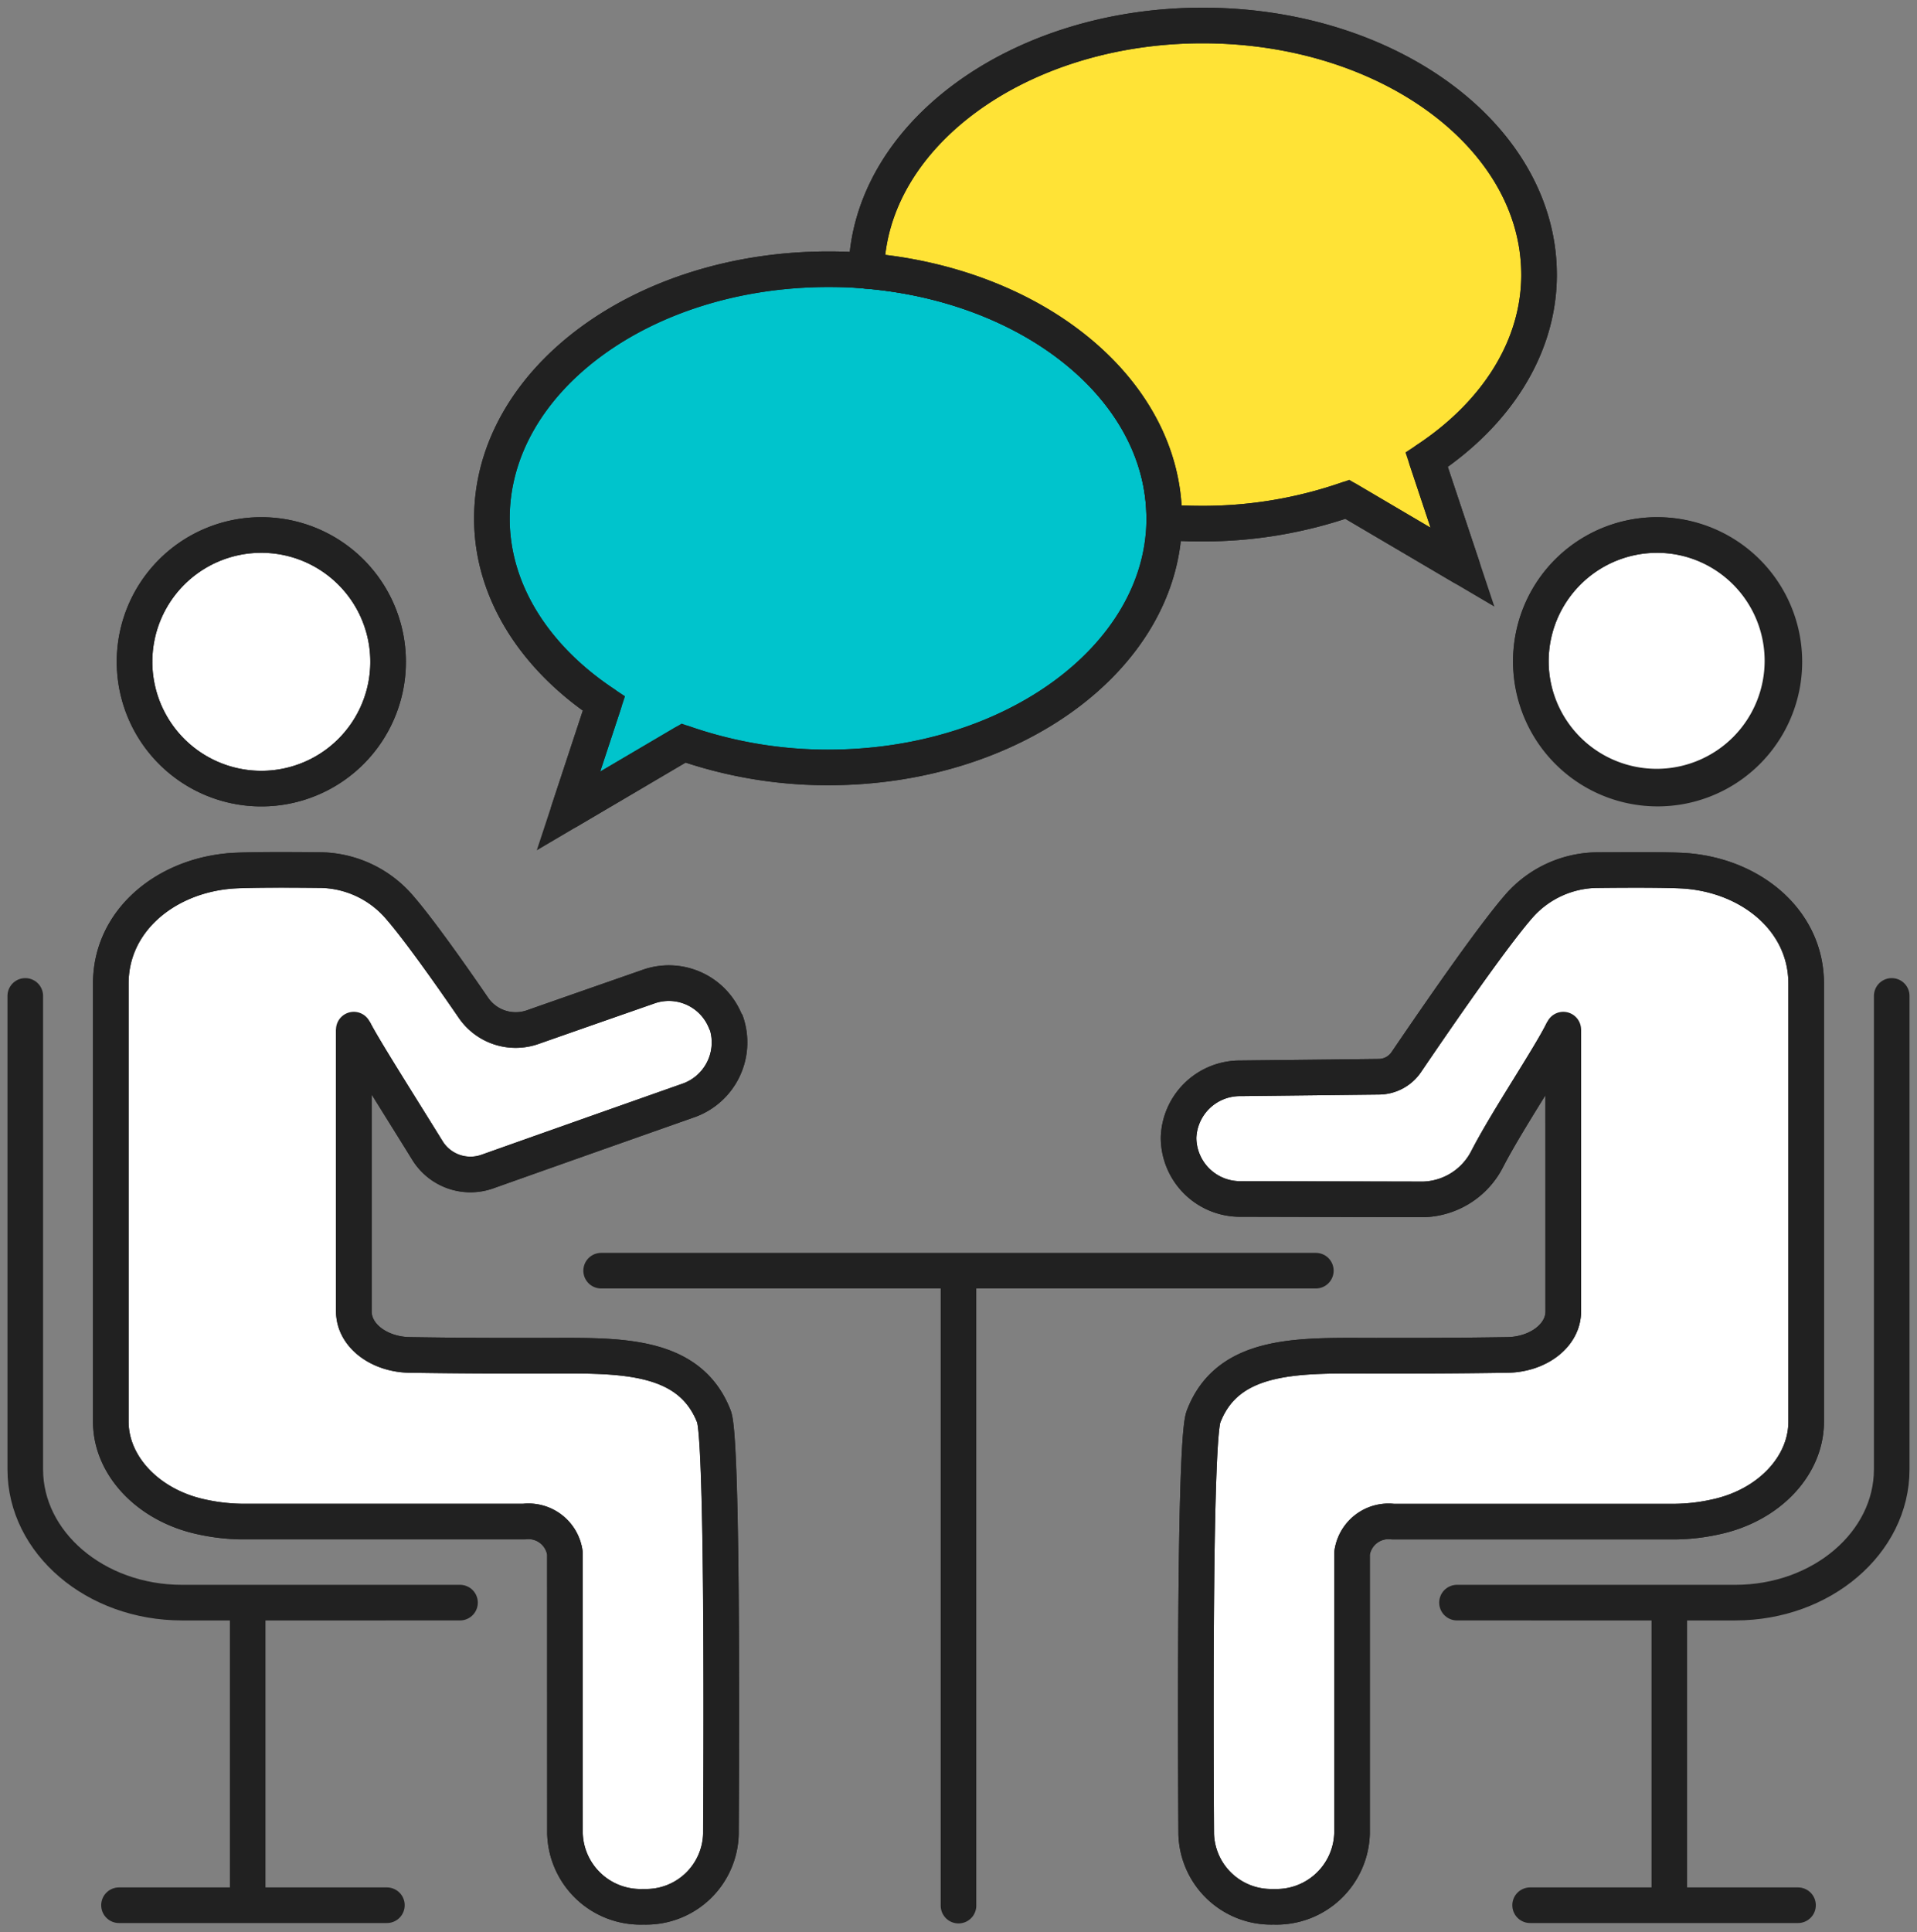
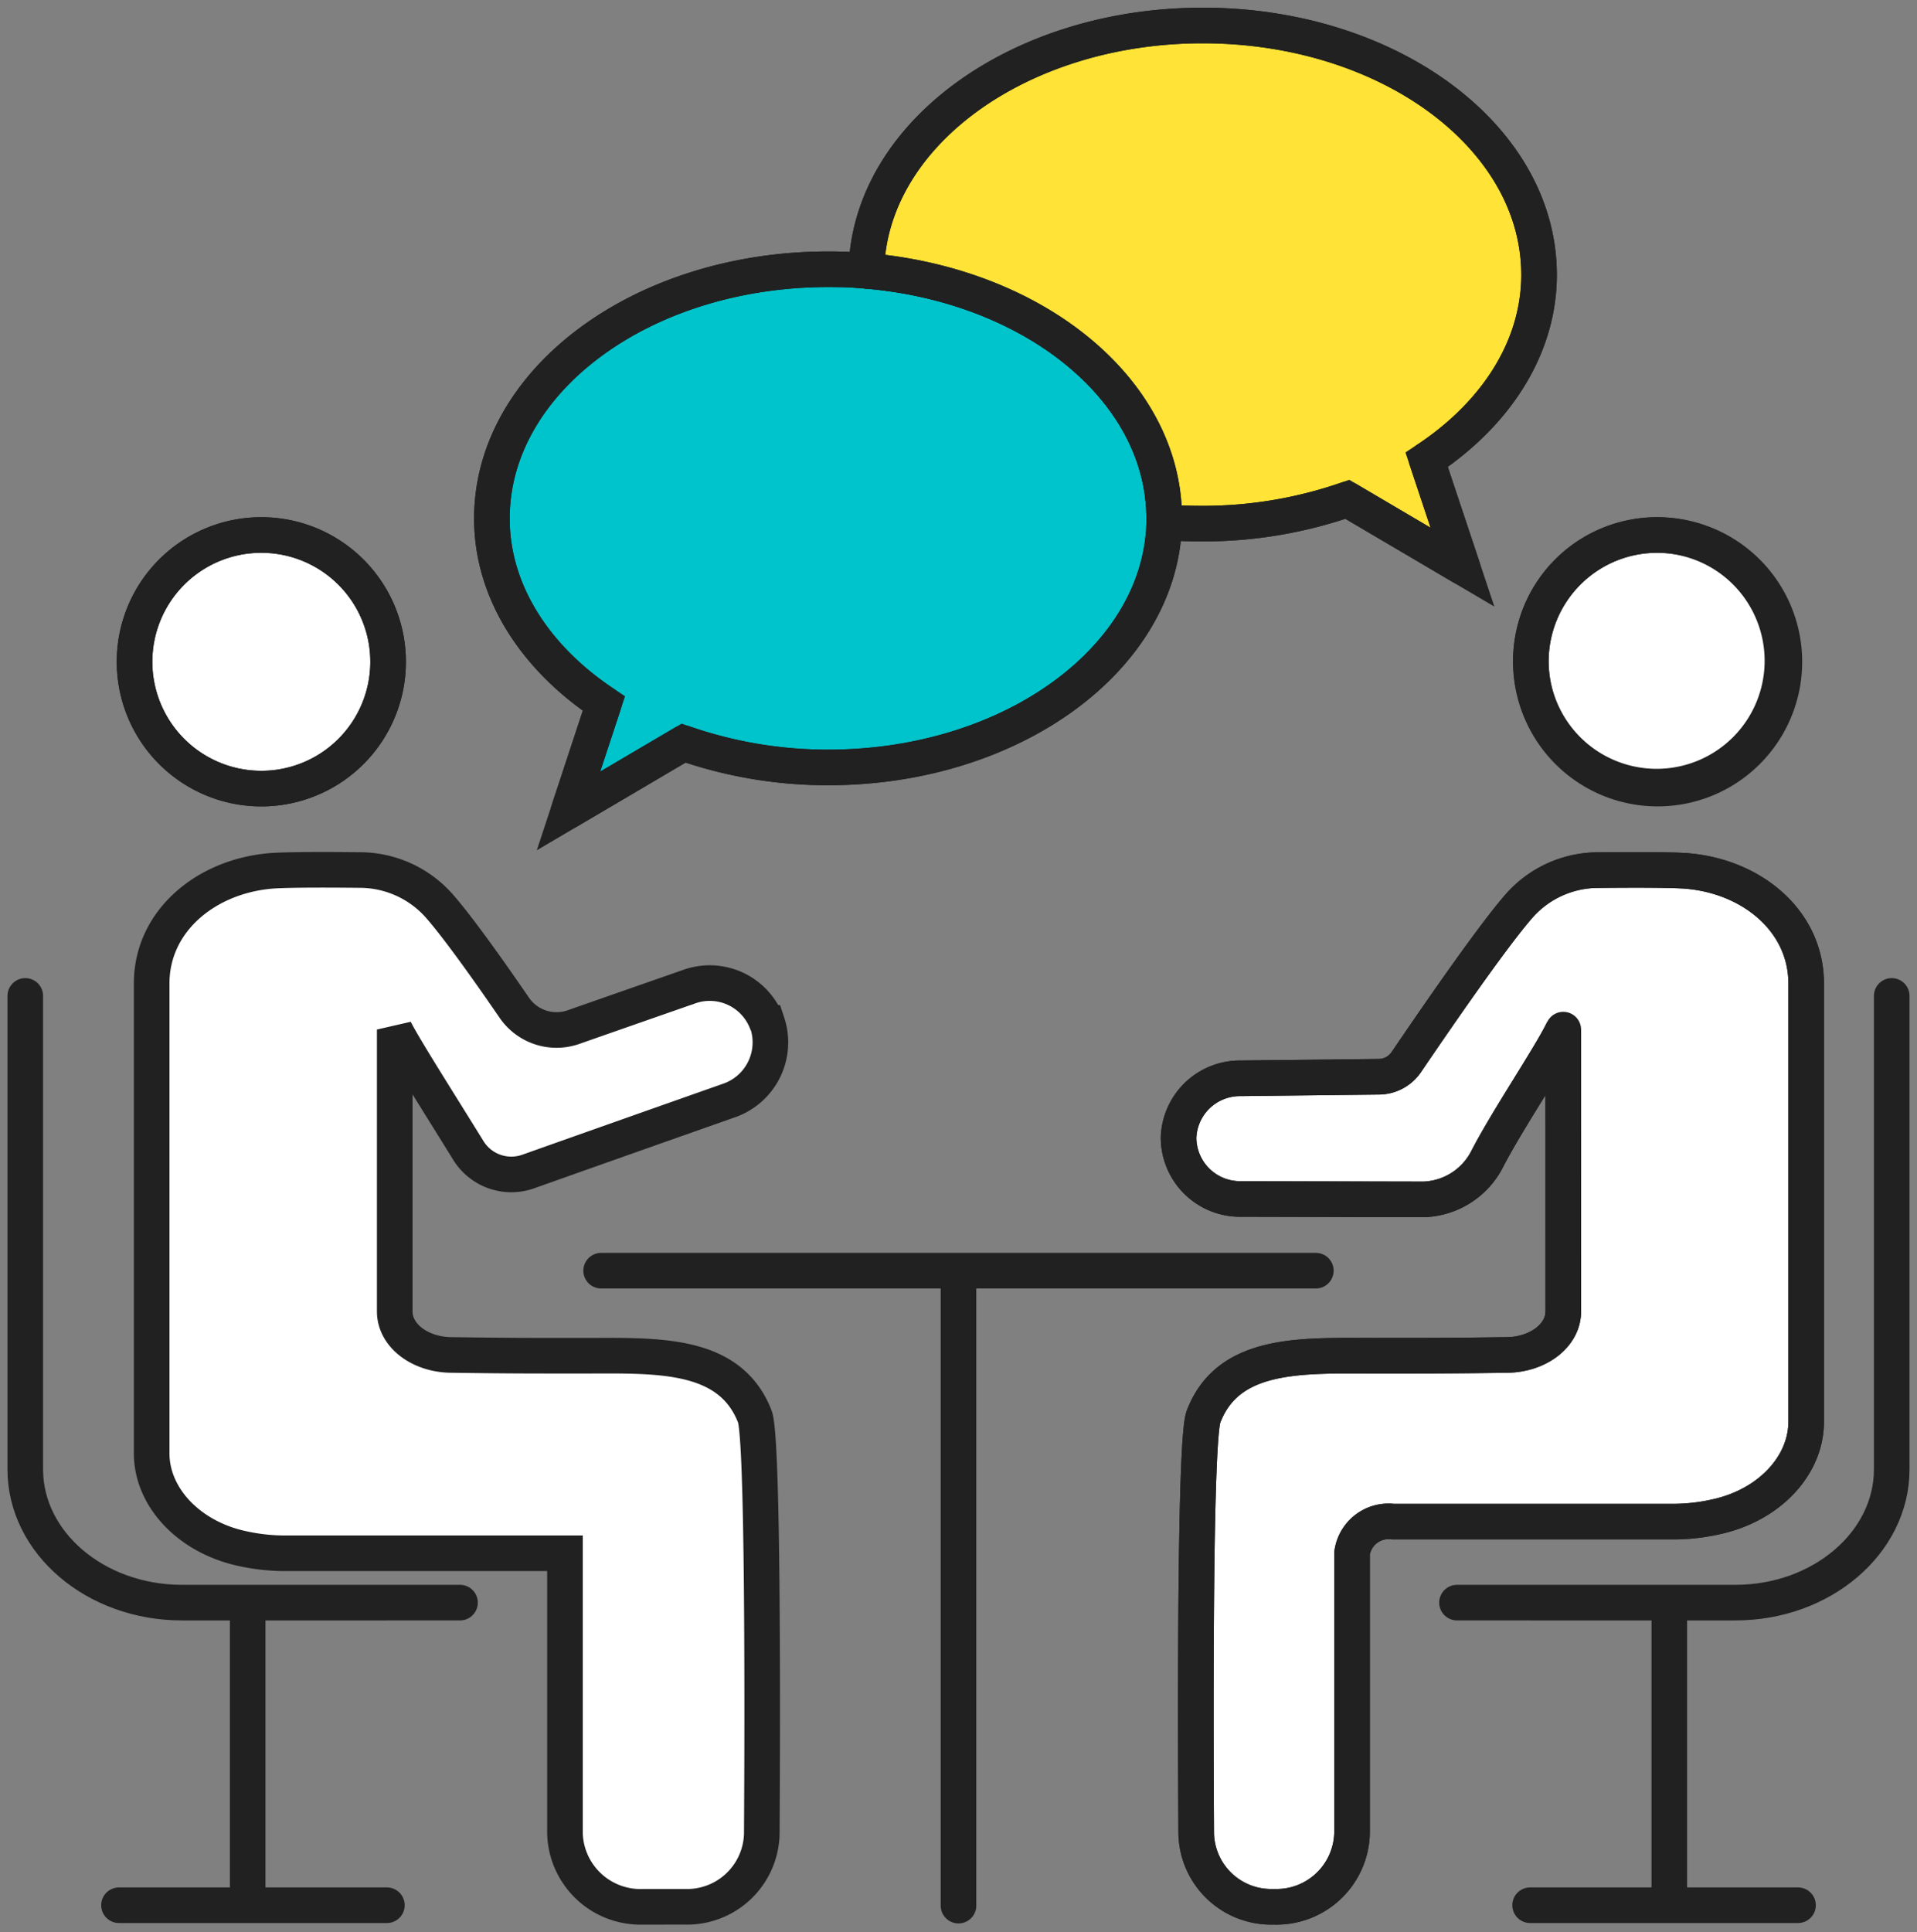
<svg xmlns="http://www.w3.org/2000/svg" id="グループ_76270" data-name="グループ 76270" width="107.687" height="108.521" viewBox="0 0 107.687 108.521">
  <rect x="0" y="0" width="107.687" height="108.521" fill="#808080" stroke="none" />
  <defs>
    <clipPath id="clip-path">
      <rect id="長方形_45696" data-name="長方形 45696" width="107.687" height="108.521" fill="none" stroke="#212121" stroke-width="2" />
    </clipPath>
  </defs>
  <g id="グループ_76269" data-name="グループ 76269" transform="translate(0 0)" clip-path="url(#clip-path)">
-     <path id="パス_331439" data-name="パス 331439" d="M32.731,80.43a4.244,4.244,0,0,1-4.369-4.116V60.574a2.069,2.069,0,0,0-2.294-1.783h-15.9a11.18,11.18,0,0,1-2.228-.264c-2.971-.638-5.089-2.862-5.089-5.349V28.568c0-3.434,2.927-5.921,6.509-6.3.721-.088,3.08-.088,5.155-.066a5.965,5.965,0,0,1,4.5,2.025c1.027,1.167,2.752,3.588,4.216,5.723a2.879,2.879,0,0,0,3.3,1.079c2.949-1.035,6.487-2.267,6.487-2.267a3.425,3.425,0,0,1,4.369,1.959l.044.066a3.458,3.458,0,0,1-2.206,4.38s-6.684,2.355-11.206,3.962a2.838,2.838,0,0,1-3.386-1.189c-1.7-2.752-3.691-5.877-4.128-6.78V46.993c0,1.365,1.442,2.443,3.211,2.443,3.058.044,4.259.044,7.339.044,4.107,0,8.257-.242,9.677,3.412.459,1.167.437,16.047.393,23.443a4.2,4.2,0,0,1-4.3,4.094Z" transform="translate(3.375 26.661)" fill="#fff" stroke="#212121" stroke-width="2" />
+     <path id="パス_331439" data-name="パス 331439" d="M32.731,80.43a4.244,4.244,0,0,1-4.369-4.116V60.574h-15.9a11.18,11.18,0,0,1-2.228-.264c-2.971-.638-5.089-2.862-5.089-5.349V28.568c0-3.434,2.927-5.921,6.509-6.3.721-.088,3.08-.088,5.155-.066a5.965,5.965,0,0,1,4.5,2.025c1.027,1.167,2.752,3.588,4.216,5.723a2.879,2.879,0,0,0,3.3,1.079c2.949-1.035,6.487-2.267,6.487-2.267a3.425,3.425,0,0,1,4.369,1.959l.044.066a3.458,3.458,0,0,1-2.206,4.38s-6.684,2.355-11.206,3.962a2.838,2.838,0,0,1-3.386-1.189c-1.7-2.752-3.691-5.877-4.128-6.78V46.993c0,1.365,1.442,2.443,3.211,2.443,3.058.044,4.259.044,7.339.044,4.107,0,8.257-.242,9.677,3.412.459,1.167.437,16.047.393,23.443a4.2,4.2,0,0,1-4.3,4.094Z" transform="translate(3.375 26.661)" fill="#fff" stroke="#212121" stroke-width="2" />
    <path id="パス_331440" data-name="パス 331440" d="M10.493,13.65A7.122,7.122,0,1,1,3.46,20.76a7.117,7.117,0,0,1,7.033-7.11" transform="translate(4.098 16.397)" fill="#fff" stroke="#212121" stroke-width="2" />
    <path id="パス_331441" data-name="パス 331441" d="M51.913,31.166c-.677,1.431-3.1,5-4.259,7.242A4.155,4.155,0,0,1,44.071,40.7h-.022l-10.223-.022a3.455,3.455,0,0,1-3.517-3.39v-.066A3.447,3.447,0,0,1,33.783,33.9l7.754-.088a1.876,1.876,0,0,0,1.573-.836c1.332-1.959,4.7-6.89,6.313-8.739A5.919,5.919,0,0,1,53.9,22.207c2.075-.022,4.434-.022,5.155.066,3.582.374,6.509,2.862,6.509,6.3v24.61c0,2.487-2.1,4.711-5.089,5.349a10.994,10.994,0,0,1-2.228.264h-15.9a2.069,2.069,0,0,0-2.294,1.783V76.313a4.244,4.244,0,0,1-4.369,4.116H35.6a4.21,4.21,0,0,1-4.3-4.094c-.044-7.4-.066-22.277.415-23.443,1.4-3.654,5.548-3.412,9.655-3.412,3.08,0,4.281,0,7.339-.044,1.769,0,3.211-1.079,3.211-2.443Z" transform="translate(35.897 26.661)" fill="#fff" stroke="#212121" stroke-width="2" />
    <path id="パス_331442" data-name="パス 331442" d="M46.469,13.65a7.121,7.121,0,1,1-7.1,7.11,7.075,7.075,0,0,1,7.1-7.11" transform="translate(46.626 16.397)" fill="#fff" stroke="#212121" stroke-width="2" />
    <path id="パス_331443" data-name="パス 331443" d="M33.685,6.958C43.1,7.75,50.417,13.65,50.417,20.87v.2c-.153,7.616-8.541,13.78-18.872,13.78a24.584,24.584,0,0,1-8.126-1.365l-6.466,3.808,1.988-6.031C15.1,28.706,12.65,24.986,12.65,20.87c0-7.748,8.453-14,18.894-14,.721,0,1.442.022,2.141.088" transform="translate(14.982 8.252)" fill="#00c4cc" stroke="#212121" stroke-width="2" />
    <path id="パス_331444" data-name="パス 331444" d="M60.069,14.65c0,4.116-2.446,7.836-6.313,10.39l2.01,6.031L49.3,27.263a24.682,24.682,0,0,1-8.126,1.365c-.721,0-1.463-.022-2.162-.088v-.2c0-7.22-7.317-13.119-16.732-13.912C22.433,6.791,30.843.65,41.174.65c10.441,0,18.894,6.252,18.894,14" transform="translate(26.387 0.781)" fill="#ffe336" stroke="#212121" stroke-width="2" />
    <path id="パス_331445" data-name="パス 331445" d="M39.012,28.54c.7.066,1.442.088,2.162.088A24.682,24.682,0,0,0,49.3,27.263l6.466,3.808-2.01-6.031c3.866-2.553,6.313-6.274,6.313-10.39,0-7.748-8.453-14-18.894-14C30.843.65,22.433,6.791,22.28,14.43" transform="translate(26.387 0.781)" fill="none" stroke="#212121" stroke-linecap="round" stroke-linejoin="round" stroke-width="2" />
    <path id="パス_331446" data-name="パス 331446" d="M33.685,6.958c-.7-.066-1.42-.088-2.141-.088-10.441,0-18.894,6.252-18.894,14,0,4.116,2.446,7.836,6.291,10.39l-1.988,6.031,6.466-3.808a24.584,24.584,0,0,0,8.126,1.365c10.332,0,18.72-6.163,18.872-13.78v-.2C50.417,13.65,43.1,7.75,33.685,6.958Z" transform="translate(14.982 8.252)" fill="none" stroke="#212121" stroke-linecap="round" stroke-linejoin="round" stroke-width="2" />
    <line id="線_2191" data-name="線 2191" y2="35.55" transform="translate(53.843 71.474)" fill="none" stroke="#212121" stroke-linecap="round" stroke-linejoin="round" stroke-width="2" />
    <line id="線_2192" data-name="線 2192" x2="40.148" transform="translate(33.769 71.364)" fill="none" stroke="#212121" stroke-linecap="round" stroke-linejoin="round" stroke-width="2" />
    <line id="線_2193" data-name="線 2193" x1="15.05" transform="translate(85.953 107.002)" fill="none" stroke="#212121" stroke-linecap="round" stroke-linejoin="round" stroke-width="2" />
    <path id="パス_331447" data-name="パス 331447" d="M39.37,20.76a7.066,7.066,0,1,0,7.1-7.11A7.108,7.108,0,0,0,39.37,20.76Z" transform="translate(46.626 16.397)" fill="none" stroke="#212121" stroke-linecap="round" stroke-linejoin="round" stroke-width="2" />
    <line id="線_2194" data-name="線 2194" y1="16.884" transform="translate(93.773 90.075)" fill="none" stroke="#212121" stroke-linecap="round" stroke-linejoin="round" stroke-width="2" />
    <path id="パス_331448" data-name="パス 331448" d="M33.827,40.675a3.455,3.455,0,0,1-3.517-3.39v-.066A3.447,3.447,0,0,1,33.783,33.9l7.754-.088a1.876,1.876,0,0,0,1.573-.836c1.332-1.959,4.7-6.89,6.313-8.739A5.919,5.919,0,0,1,53.9,22.207c2.075-.022,4.434-.022,5.155.066,3.582.374,6.509,2.862,6.509,6.3v24.61c0,2.487-2.1,4.711-5.089,5.349a10.994,10.994,0,0,1-2.228.264h-15.9a2.069,2.069,0,0,0-2.294,1.783V76.313a4.244,4.244,0,0,1-4.369,4.116H35.6a4.21,4.21,0,0,1-4.3-4.094c-.044-7.4-.066-22.277.415-23.443,1.4-3.654,5.548-3.412,9.655-3.412,3.08,0,4.281,0,7.339-.044,1.769,0,3.211-1.079,3.211-2.443V31.166c-.677,1.431-3.1,5-4.259,7.242A4.155,4.155,0,0,1,44.071,40.7h-.022Z" transform="translate(35.897 26.661)" fill="none" stroke="#212121" stroke-linecap="round" stroke-linejoin="round" stroke-width="2" />
    <path id="パス_331449" data-name="パス 331449" d="M61.891,25.41V52c0,4.116-3.932,7.484-8.781,7.484H37.47" transform="translate(44.376 30.523)" fill="none" stroke="#212121" stroke-linecap="round" stroke-linejoin="round" stroke-width="2" />
    <line id="線_2195" data-name="線 2195" x2="15.05" transform="translate(6.684 107.002)" fill="none" stroke="#212121" stroke-linecap="round" stroke-linejoin="round" stroke-width="2" />
    <path id="パス_331450" data-name="パス 331450" d="M10.493,13.65A7.122,7.122,0,1,1,3.46,20.76,7.117,7.117,0,0,1,10.493,13.65Z" transform="translate(4.098 16.397)" fill="none" stroke="#212121" stroke-linecap="round" stroke-linejoin="round" stroke-width="2" />
    <line id="線_2196" data-name="線 2196" y1="16.884" transform="translate(13.914 90.075)" fill="none" stroke="#212121" stroke-linecap="round" stroke-linejoin="round" stroke-width="2" />
-     <path id="パス_331451" data-name="パス 331451" d="M28.363,76.313a4.244,4.244,0,0,0,4.369,4.116h.087a4.2,4.2,0,0,0,4.3-4.094c.044-7.4.066-22.277-.393-23.443-1.42-3.654-5.57-3.412-9.677-3.412-3.08,0-4.281,0-7.339-.044-1.769,0-3.211-1.079-3.211-2.443V31.166c.437.9,2.425,4.028,4.128,6.78a2.838,2.838,0,0,0,3.386,1.189c4.522-1.607,11.206-3.962,11.206-3.962a3.458,3.458,0,0,0,2.206-4.38l-.044-.066a3.425,3.425,0,0,0-4.369-1.959S29.477,30,26.528,31.034a2.879,2.879,0,0,1-3.3-1.079c-1.463-2.135-3.189-4.557-4.216-5.723a5.965,5.965,0,0,0-4.5-2.025c-2.075-.022-4.434-.022-5.155.066-3.582.374-6.509,2.862-6.509,6.3v24.61c0,2.487,2.119,4.711,5.089,5.349a11.18,11.18,0,0,0,2.228.264h15.9a2.069,2.069,0,0,1,2.294,1.783Z" transform="translate(3.375 26.661)" fill="none" stroke="#212121" stroke-linecap="round" stroke-linejoin="round" stroke-width="2" />
    <path id="パス_331452" data-name="パス 331452" d="M.65,25.41V52c0,4.116,3.932,7.484,8.8,7.484H25.071" transform="translate(0.77 30.523)" fill="none" stroke="#212121" stroke-linecap="round" stroke-linejoin="round" stroke-width="2" />
  </g>
</svg>